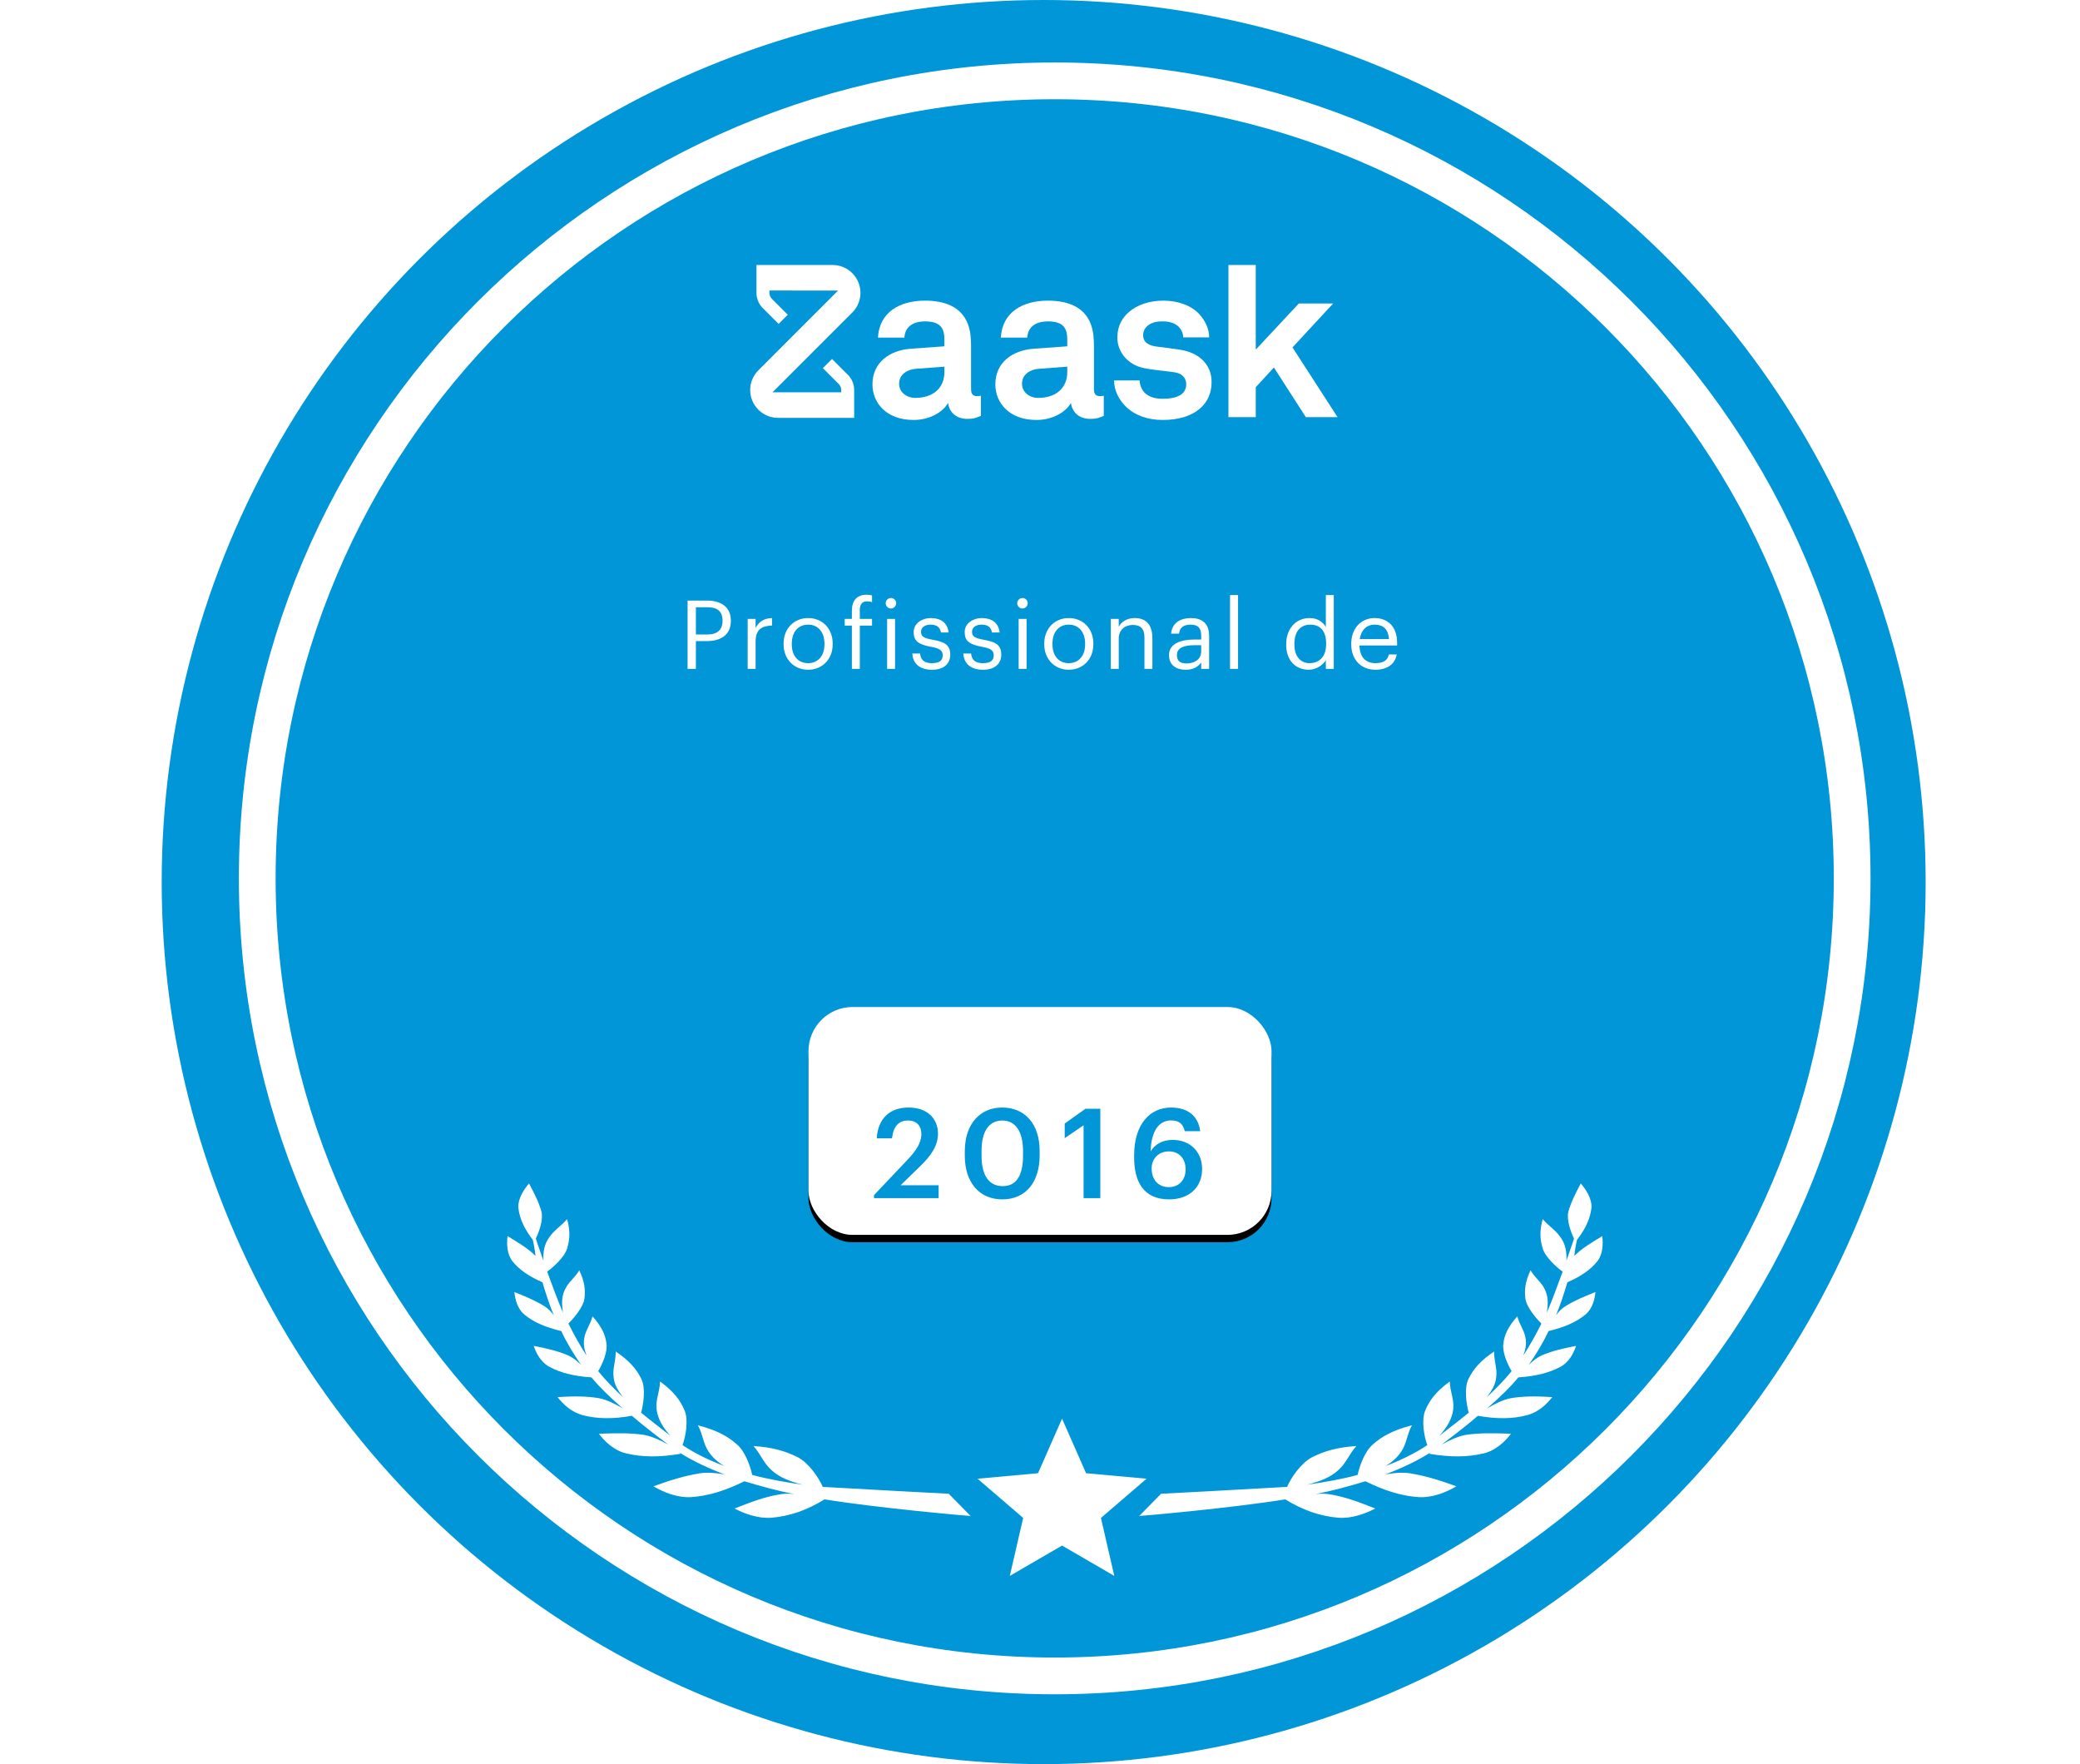
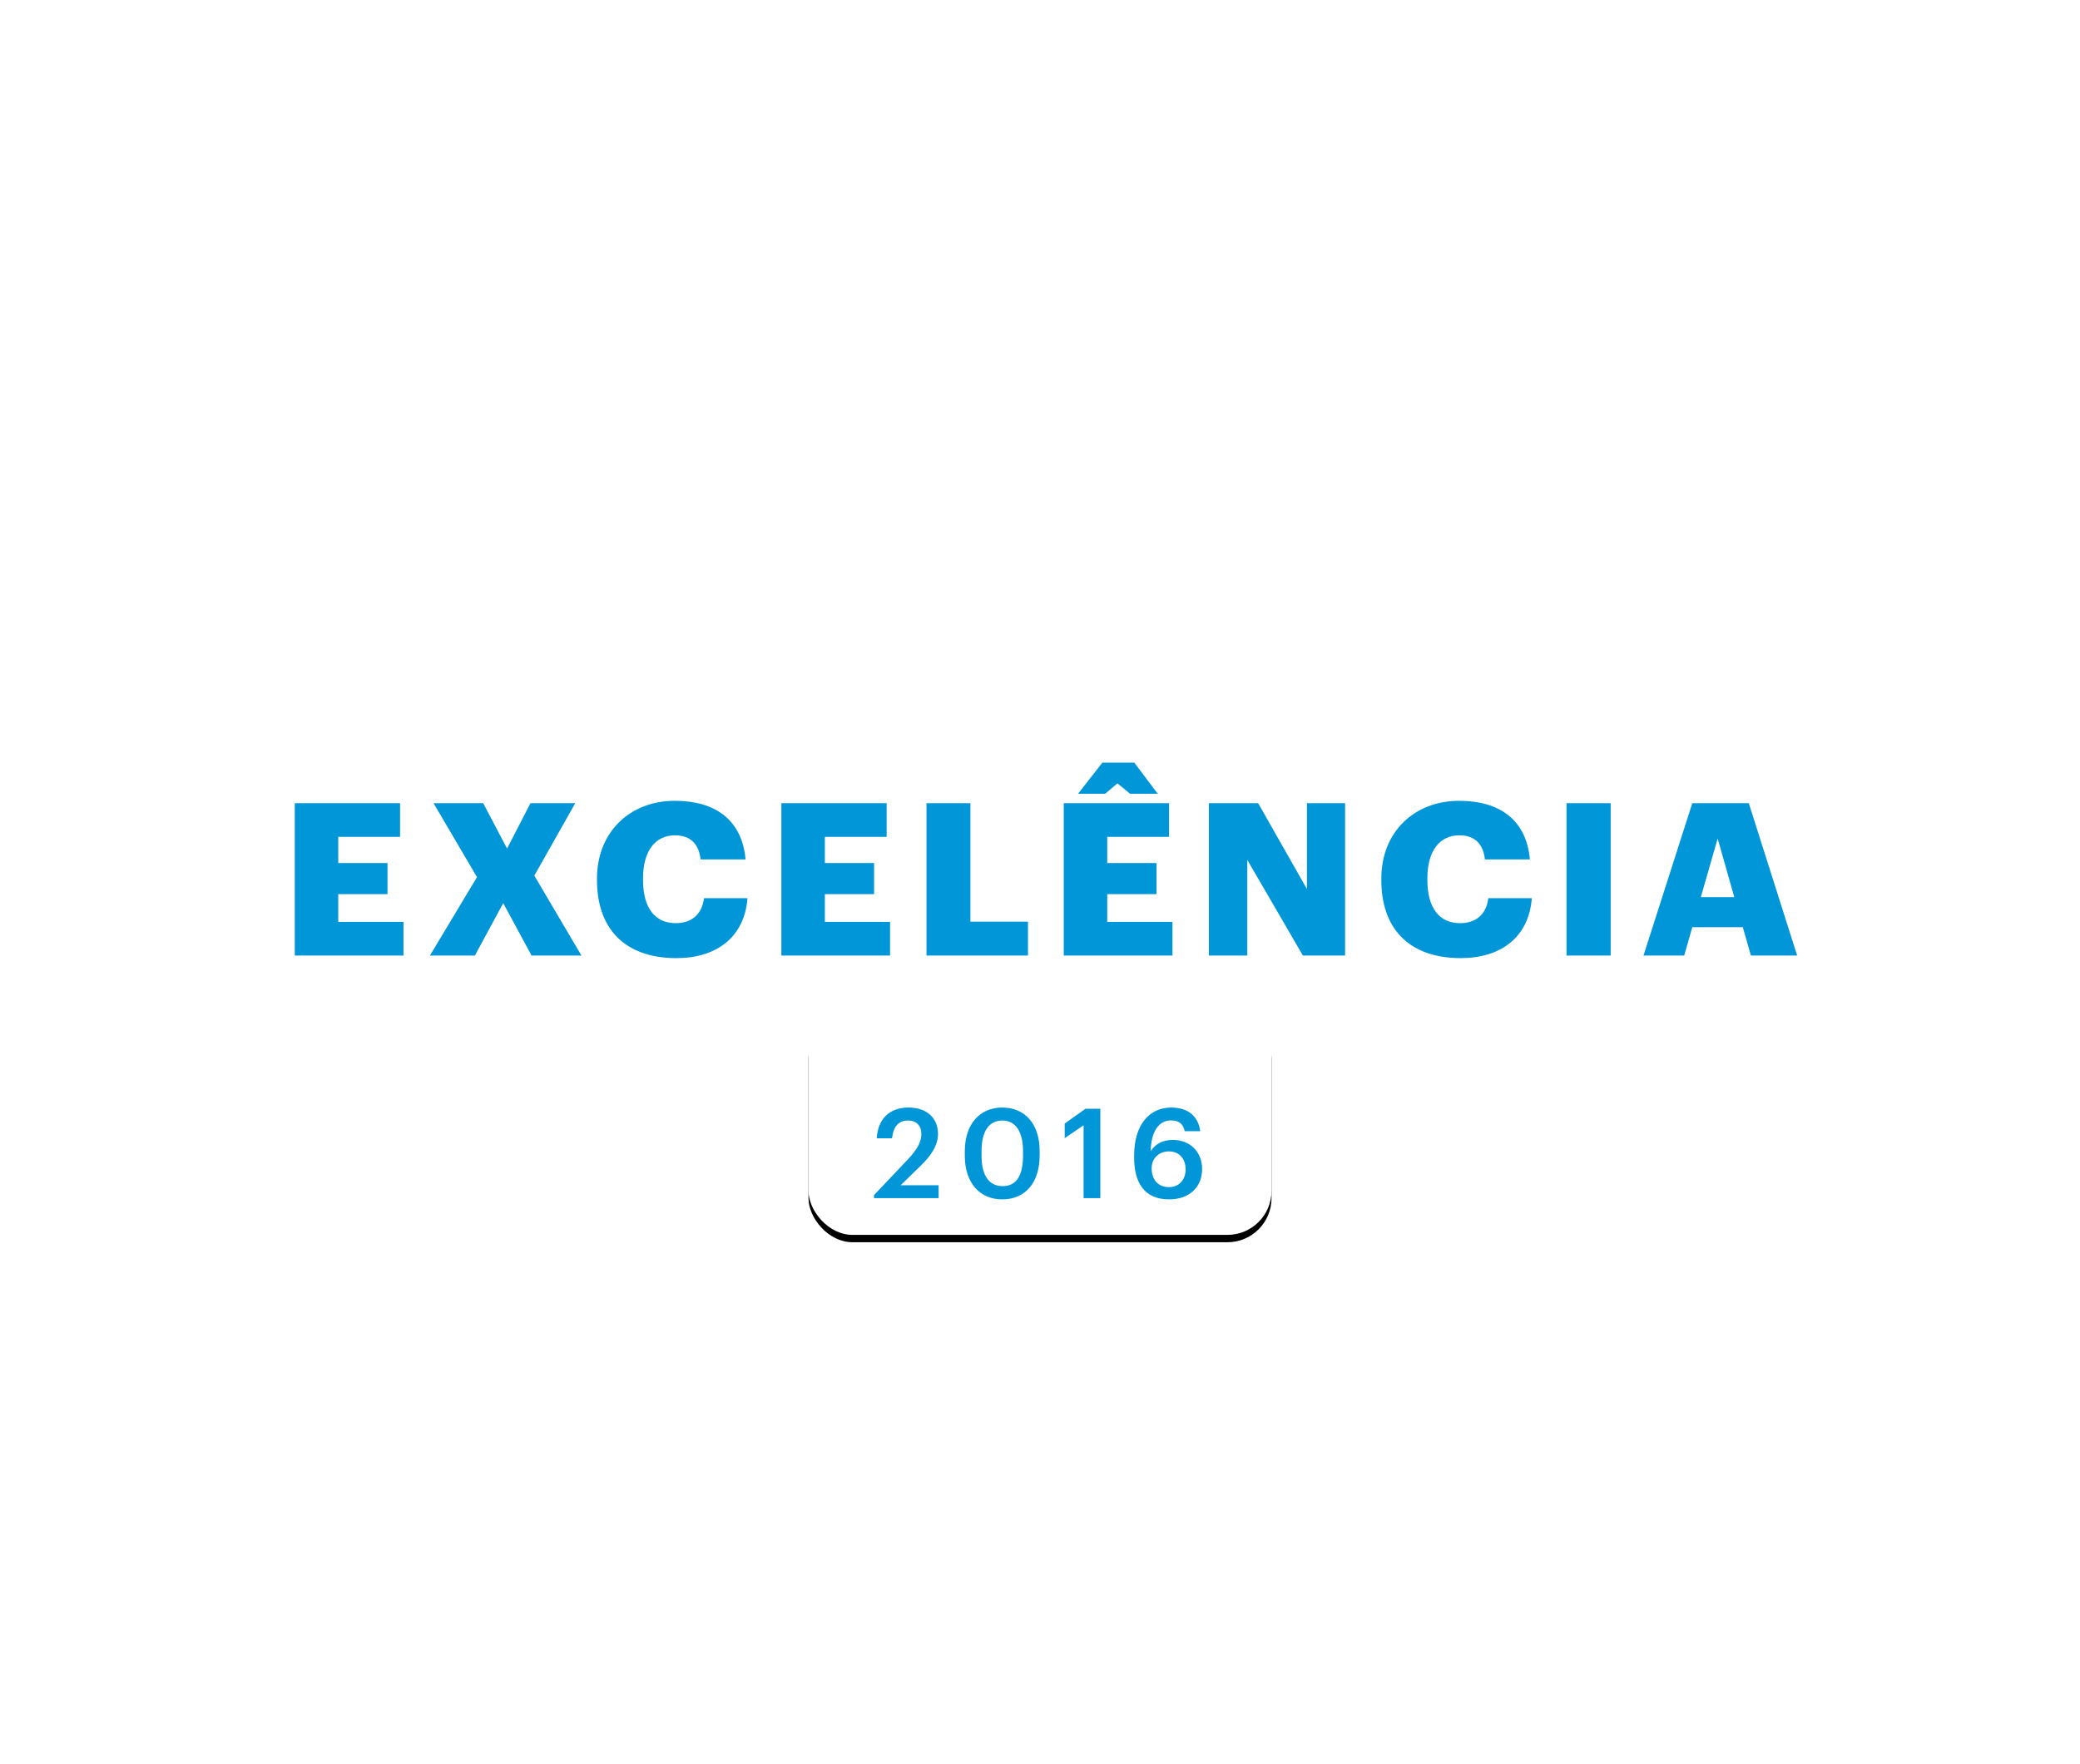
<svg xmlns="http://www.w3.org/2000/svg" xmlns:xlink="http://www.w3.org/1999/xlink" width="283px" height="240px" viewBox="0 0 283 240" version="1.1">
  <title>toppro-pt-16</title>
  <desc>Created with Sketch.</desc>
  <defs>
-     <path d="M259,100 L282.936,100 C282.936,100 275.078,115.752 275.078,119.399 C275.078,123.046 282.936,138.798 282.936,138.798 L259.112,138.798 L259,100" id="path-1" />
    <mask id="mask-2" maskContentUnits="userSpaceOnUse" maskUnits="objectBoundingBox" x="0" y="0" width="23.936" height="38.798" fill="white">
      <use xlink:href="#path-1" />
    </mask>
-     <path d="M23.936,100 L0,100 C0,100 7.858,115.752 7.858,119.399 C7.858,123.046 0,138.798 0,138.798 L23.824,138.798 L23.936,100 Z" id="path-3" />
    <mask id="mask-4" maskContentUnits="userSpaceOnUse" maskUnits="objectBoundingBox" x="0" y="0" width="23.936" height="38.798" fill="white">
      <use xlink:href="#path-3" />
    </mask>
    <rect id="path-5" x="110" y="137" width="63" height="31" rx="6" />
    <filter x="-50%" y="-50%" width="200%" height="200%" filterUnits="objectBoundingBox" id="filter-6">
      <feOffset dx="0" dy="1" in="SourceAlpha" result="shadowOffsetOuter1" />
      <feColorMatrix values="0 0 0 0 0.045   0 0 0 0 0.366   0 0 0 0 0.512  0 0 0 0.479 0" type="matrix" in="shadowOffsetOuter1" />
    </filter>
    <rect id="path-7" x="17" y="93" width="249" height="54" rx="1" />
    <mask id="mask-8" maskContentUnits="userSpaceOnUse" maskUnits="objectBoundingBox" x="0" y="0" width="249" height="54" fill="white">
      <use xlink:href="#path-7" />
    </mask>
  </defs>
  <g id="widgets" stroke="none" stroke-width="1" fill="none" fill-rule="evenodd">
    <g id="toppro-pt-16">
-       <circle id="Oval-2" fill="#0096D7" cx="142" cy="120" r="120" />
      <path d="M143.5,228 C203.423,228 252,179.423 252,119.5 C252,59.577 203.423,11 143.5,11 C83.577,11 35,59.577 35,119.5 C35,179.423 83.577,228 143.5,228 Z" id="Mask" stroke="#FFFFFF" stroke-width="5" fill-opacity="0" fill="#0096D7" />
      <g id="logo" transform="translate(102, 36)" fill="#FFFFFF">
        <path d="M11.203,12.835 L9.956,14.082 L12.149,16.274 C12.345,16.489 12.452,16.768 12.452,17.06 L12.452,17.369 L3.107,17.369 L14.067,6.411 C14.715,5.709 15.072,4.796 15.072,3.841 C15.072,1.751 13.371,0.051 11.281,0.051 L0.923,0.051 L0.923,3.841 C0.923,4.581 1.199,5.287 1.707,5.837 L3.936,8.066 L5.184,6.819 L2.991,4.627 C2.795,4.411 2.687,4.132 2.687,3.841 L2.687,3.525 L12.027,3.527 L1.118,14.443 L1.073,14.49 C0.425,15.191 0.068,16.104 0.068,17.06 C0.068,19.149 1.768,20.849 3.859,20.849 L14.217,20.849 L14.217,17.06 C14.217,16.32 13.94,15.613 13.433,15.064 L11.203,12.835 L11.203,12.835 Z" id="Fill-2" />
-         <path d="M26.492,13.88 L22.565,14.178 C21.435,14.267 20.334,14.951 20.334,16.2 C20.334,17.389 21.376,18.132 22.536,18.132 C24.856,18.132 26.492,16.883 26.492,14.594 L26.492,13.88 L26.492,13.88 Z M29.616,20.987 C28.01,20.987 27.117,19.976 26.998,18.816 C26.284,20.065 24.499,21.135 22.298,21.135 C18.609,21.135 16.705,18.816 16.705,16.289 C16.705,13.345 18.996,11.65 21.941,11.442 L26.492,11.115 L26.492,10.164 C26.492,8.707 25.987,7.725 23.874,7.725 C22.149,7.725 21.138,8.498 21.048,9.926 L17.449,9.926 C17.657,6.447 20.424,4.901 23.874,4.901 C26.522,4.901 28.783,5.733 29.675,8.052 C30.062,9.034 30.122,10.134 30.122,11.175 L30.122,16.913 C30.122,17.627 30.36,17.894 30.984,17.894 C31.222,17.894 31.46,17.835 31.46,17.835 L31.46,20.57 C30.836,20.838 30.508,20.987 29.616,20.987 L29.616,20.987 L29.616,20.987 Z" id="Fill-4" />
        <path d="M43.211,13.88 L39.285,14.178 C38.154,14.267 37.053,14.951 37.053,16.2 C37.053,17.389 38.095,18.132 39.255,18.132 C41.575,18.132 43.211,16.883 43.211,14.594 L43.211,13.88 L43.211,13.88 Z M46.335,20.987 C44.729,20.987 43.836,19.976 43.717,18.816 C43.003,20.065 41.218,21.135 39.017,21.135 C35.328,21.135 33.424,18.816 33.424,16.289 C33.424,13.345 35.715,11.65 38.66,11.442 L43.211,11.115 L43.211,10.164 C43.211,8.707 42.706,7.725 40.594,7.725 C38.868,7.725 37.857,8.498 37.767,9.926 L34.168,9.926 C34.376,6.447 37.143,4.901 40.594,4.901 C43.241,4.901 45.502,5.733 46.395,8.052 C46.781,9.034 46.841,10.134 46.841,11.175 L46.841,16.913 C46.841,17.627 47.079,17.894 47.703,17.894 C47.942,17.894 48.179,17.835 48.179,17.835 L48.179,20.57 C47.555,20.838 47.228,20.987 46.335,20.987 L46.335,20.987 L46.335,20.987 Z" id="Fill-6" />
        <path d="M61.508,19.351 C60.259,20.6 58.325,21.135 56.213,21.135 C54.25,21.135 52.494,20.57 51.215,19.351 C50.323,18.489 49.579,17.211 49.579,15.754 L53.06,15.754 C53.06,16.437 53.417,17.181 53.893,17.567 C54.488,18.043 55.172,18.251 56.243,18.251 C57.492,18.251 59.396,17.984 59.396,16.289 C59.396,15.397 58.801,14.802 57.849,14.653 C56.481,14.445 54.934,14.356 53.565,14.059 C51.453,13.613 50.025,11.888 50.025,9.926 C50.025,8.35 50.68,7.25 51.602,6.447 C52.732,5.466 54.369,4.901 56.302,4.901 C58.147,4.901 60.021,5.495 61.151,6.714 C61.984,7.606 62.52,8.766 62.52,9.896 L58.98,9.896 C58.98,9.301 58.712,8.826 58.355,8.439 C57.909,7.993 57.106,7.725 56.332,7.725 C55.797,7.725 55.291,7.725 54.726,7.963 C54.071,8.231 53.536,8.796 53.536,9.599 C53.536,10.699 54.488,11.026 55.321,11.145 C56.719,11.323 57.106,11.353 58.623,11.591 C61.062,11.977 62.847,13.524 62.847,15.962 C62.847,17.448 62.312,18.548 61.508,19.351" id="Fill-8" />
        <polygon id="Fill-10" points="79.388 5.287 74.717 5.287 68.857 11.561 68.857 0.051 65.138 0.051 65.138 20.749 68.857 20.749 68.857 16.675 71.326 13.999 75.669 20.749 79.983 20.749 73.854 11.264" />
      </g>
      <g id="Group-3" transform="translate(69, 161)" fill="#FFFFFF">
        <path d="M11.47,26.386 C9.152,26.23 7.308,25.793 5.708,24.928 C4.564,24.301 3.93,23.044 3.616,22.099 C5.525,22.471 7.001,22.832 8.281,23.387 C8.886,23.668 9.508,24.119 10.071,24.693 C9.141,23.352 8.193,21.841 7.364,20.087 C5.224,19.567 3.57,18.88 2.308,17.805 C1.36,16.985 1.088,15.747 0.987,14.779 C2.712,15.459 3.993,16.013 5.148,16.754 C5.611,17.05 6.014,17.468 6.351,17.95 C5.777,16.572 5.25,14.958 4.806,13.451 C2.998,12.665 1.606,11.719 0.693,10.55 C-0.059,9.536 -0.059,8.154 0.055,7.164 C1.667,8.143 2.894,8.876 3.859,9.867 C3.765,8.956 3.611,8.166 3.487,7.661 C2.326,6.173 1.674,4.745 1.521,3.265 C1.468,2.061 2.275,0.824 2.981,0 C3.786,1.526 4.331,2.62 4.675,3.85 C4.929,4.917 4.377,6.53 3.902,7.502 C4.121,8.227 4.518,9.279 4.932,10.501 C4.879,9.298 5.058,8.242 5.752,7.305 C6.44,6.31 7.259,5.877 8.16,4.86 C8.616,6.481 8.526,7.7 8.146,8.892 C7.826,9.962 6.384,11.325 5.447,12.001 C6.146,13.884 6.856,15.881 7.608,17.586 C7.419,16.454 7.384,15.422 7.859,14.45 C8.328,13.421 9.14,12.931 9.817,11.823 C10.551,13.357 10.675,14.552 10.509,15.722 C10.336,16.834 9.12,18.288 8.337,19.062 C9.154,20.703 9.948,22.115 10.801,23.406 C10.505,22.631 10.351,21.842 10.488,21.079 C10.661,19.966 11.307,19.264 11.616,18.079 C12.837,19.446 13.387,20.597 13.511,21.793 C13.7,22.924 12.941,24.617 12.389,25.54 C13.378,26.758 14.504,27.905 15.778,29.093 C15.115,28.243 14.594,27.377 14.499,26.466 C14.298,25.221 14.779,24.306 14.774,22.867 C16.629,24.109 17.612,25.271 18.252,26.584 C18.886,27.841 18.541,30.066 18.226,31.193 C19.405,32.161 20.733,33.171 22.22,34.337 C21.166,33.183 20.467,31.99 20.331,30.681 C20.195,29.371 20.747,28.448 20.807,26.945 C22.674,28.301 23.592,29.527 24.173,30.962 C24.664,32.234 24.313,34.402 23.862,35.601 C25.563,36.744 27.531,37.686 29.552,38.449 C28.633,37.914 27.916,37.242 27.407,36.49 C26.637,35.305 26.673,34.265 25.956,32.902 C28.47,33.555 29.993,34.372 31.261,35.503 C32.363,36.422 33.074,38.419 33.346,39.657 C35.64,40.276 37.982,40.66 40.246,40.994 C38.474,40.549 37.051,40.01 35.937,38.977 C34.823,37.945 34.574,36.935 33.514,35.724 C36.193,35.899 37.978,36.457 39.572,37.266 C41.095,38.082 42.458,40.125 42.938,41.283 C49.234,41.648 60.012,42.226 60.083,42.218 L63.058,45.241 C62.625,45.229 50.721,44.195 43.186,42.983 C40.82,44.445 38.46,45.272 35.963,45.481 C34.108,45.621 32.235,44.9 30.942,44.231 C33.291,43.29 35.093,42.637 37.003,42.318 C37.637,42.193 38.354,42.174 39.084,42.269 C36.807,41.821 34.513,41.202 32.284,40.518 C29.752,41.767 27.386,42.538 24.955,42.682 C23.094,42.765 21.215,41.987 19.911,41.204 C22.336,40.312 24.222,39.766 26.202,39.44 C27.192,39.277 28.425,39.375 29.599,39.596 C27.352,38.741 25.236,37.758 23.387,36.573 C23.464,36.622 23.547,36.729 23.624,36.778 C20.796,37.252 18.424,37.275 16.136,36.713 C14.512,36.31 13.232,35.065 12.48,34.051 C14.916,33.964 16.784,33.938 18.61,34.204 C19.635,34.382 20.845,34.944 21.911,35.521 C20.039,34.109 18.397,32.844 16.975,31.614 C14.431,32.058 12.273,32.058 10.275,31.523 C8.722,31.112 7.602,30.023 6.856,29.066 C9.144,28.937 10.798,28.933 12.482,29.214 C13.508,29.393 14.723,30.012 15.718,30.597 C14.136,29.211 12.702,27.867 11.47,26.386" id="cereal-right-copy" />
-         <path d="M97.47,26.386 C95.152,26.23 93.308,25.793 91.708,24.928 C90.564,24.301 89.93,23.044 89.616,22.099 C91.525,22.471 93.001,22.832 94.281,23.387 C94.886,23.668 95.508,24.119 96.071,24.693 C95.141,23.352 94.193,21.841 93.364,20.087 C91.224,19.567 89.57,18.88 88.308,17.805 C87.36,16.985 87.088,15.747 86.987,14.779 C88.712,15.459 89.993,16.013 91.148,16.754 C91.611,17.05 92.014,17.468 92.351,17.95 C91.777,16.572 91.25,14.958 90.806,13.451 C88.998,12.665 87.606,11.719 86.693,10.55 C85.941,9.536 85.941,8.154 86.055,7.164 C87.667,8.143 88.894,8.876 89.859,9.867 C89.765,8.956 89.611,8.166 89.487,7.661 C88.326,6.173 87.674,4.745 87.521,3.265 C87.468,2.061 88.275,0.824 88.981,0 C89.786,1.526 90.331,2.62 90.675,3.85 C90.929,4.917 90.377,6.53 89.902,7.502 C90.121,8.227 90.518,9.279 90.932,10.501 C90.879,9.298 91.058,8.242 91.752,7.305 C92.44,6.31 93.259,5.877 94.16,4.86 C94.616,6.481 94.526,7.7 94.146,8.892 C93.826,9.962 92.384,11.325 91.447,12.001 C92.146,13.884 92.856,15.881 93.608,17.586 C93.419,16.454 93.384,15.422 93.859,14.45 C94.328,13.421 95.14,12.931 95.817,11.823 C96.551,13.357 96.675,14.552 96.509,15.722 C96.336,16.834 95.12,18.288 94.337,19.062 C95.154,20.703 95.948,22.115 96.801,23.406 C96.505,22.631 96.351,21.842 96.488,21.079 C96.661,19.966 97.307,19.264 97.616,18.079 C98.837,19.446 99.387,20.597 99.511,21.793 C99.7,22.924 98.941,24.617 98.389,25.54 C99.378,26.758 100.504,27.905 101.778,29.093 C101.115,28.243 100.594,27.377 100.499,26.466 C100.298,25.221 100.779,24.306 100.774,22.867 C102.629,24.109 103.612,25.271 104.252,26.584 C104.886,27.841 104.541,30.066 104.226,31.193 C105.405,32.161 106.733,33.171 108.22,34.337 C107.166,33.183 106.467,31.99 106.331,30.681 C106.195,29.371 106.747,28.448 106.807,26.945 C108.674,28.301 109.592,29.527 110.173,30.962 C110.664,32.234 110.313,34.402 109.862,35.601 C111.563,36.744 113.531,37.686 115.552,38.449 C114.633,37.914 113.916,37.242 113.407,36.49 C112.637,35.305 112.673,34.265 111.956,32.902 C114.47,33.555 115.993,34.372 117.261,35.503 C118.363,36.422 119.074,38.419 119.346,39.657 C121.64,40.276 123.982,40.66 126.246,40.994 C124.474,40.549 123.051,40.01 121.937,38.977 C120.823,37.945 120.574,36.935 119.514,35.724 C122.193,35.899 123.978,36.457 125.572,37.266 C127.095,38.082 128.458,40.125 128.938,41.283 C135.234,41.648 146.012,42.226 146.083,42.218 L149.058,45.241 C148.625,45.229 136.721,44.195 129.186,42.983 C126.82,44.445 124.46,45.272 121.963,45.481 C120.108,45.621 118.235,44.9 116.942,44.231 C119.291,43.29 121.093,42.637 123.003,42.318 C123.637,42.193 124.354,42.174 125.084,42.269 C122.807,41.821 120.513,41.202 118.284,40.518 C115.752,41.767 113.386,42.538 110.955,42.682 C109.094,42.765 107.215,41.987 105.911,41.204 C108.336,40.312 110.222,39.766 112.202,39.44 C113.192,39.277 114.425,39.375 115.599,39.596 C113.352,38.741 111.236,37.758 109.387,36.573 C109.464,36.622 109.547,36.729 109.624,36.778 C106.796,37.252 104.424,37.275 102.136,36.713 C100.512,36.31 99.232,35.065 98.48,34.051 C100.916,33.964 102.784,33.938 104.61,34.204 C105.635,34.382 106.845,34.944 107.911,35.521 C106.039,34.109 104.397,32.844 102.975,31.614 C100.431,32.058 98.273,32.058 96.275,31.523 C94.722,31.112 93.602,30.023 92.856,29.066 C95.144,28.937 96.798,28.933 98.482,29.214 C99.508,29.393 100.723,30.012 101.718,30.597 C100.136,29.211 98.702,27.867 97.47,26.386" id="cereal-right-copy-2" transform="translate(117.529, 22.749) scale(-1, 1) translate(-117.529, -22.749) " />
      </g>
      <polygon id="Shape" fill="#FFFFFF" points="144.5 210.268 137.392 214.394 139.21 206.508 133 201.172 141.23 200.425 144.5 193 147.769 200.425 156 201.172 149.79 206.508 151.608 214.394" />
      <path d="M93.551,91 L94.682,91 L94.682,87.217 L96.19,87.217 C97.958,87.217 99.44,86.45 99.44,84.474 L99.44,84.422 C99.44,82.485 97.971,81.705 96.19,81.705 L93.551,81.705 L93.551,91 Z M94.682,86.32 L94.682,82.615 L96.268,82.615 C97.529,82.615 98.309,83.109 98.309,84.422 L98.309,84.474 C98.309,85.67 97.594,86.32 96.268,86.32 L94.682,86.32 Z M101.726,91 L102.805,91 L102.805,87.269 C102.805,85.592 103.676,85.163 105.041,85.098 L105.041,84.084 C103.819,84.123 103.234,84.656 102.805,85.423 L102.805,84.201 L101.726,84.201 L101.726,91 Z M109.953,90.22 C108.575,90.22 107.73,89.206 107.73,87.659 L107.73,87.555 C107.73,85.995 108.588,84.981 109.953,84.981 C111.305,84.981 112.176,85.995 112.176,87.568 L112.176,87.659 C112.176,89.193 111.318,90.22 109.953,90.22 L109.953,90.22 Z M109.94,91.117 C111.877,91.117 113.294,89.7 113.294,87.646 L113.294,87.542 C113.294,85.501 111.877,84.084 109.953,84.084 C108.029,84.084 106.612,85.514 106.612,87.555 L106.612,87.659 C106.612,89.648 108.003,91.117 109.94,91.117 L109.94,91.117 Z M115.905,91 L116.984,91 L116.984,85.111 L118.648,85.111 L118.648,84.201 L116.984,84.201 L116.984,82.979 C116.984,82.29 117.257,81.809 117.946,81.809 C118.245,81.809 118.453,81.848 118.648,81.926 L118.648,81.016 C118.44,80.938 118.258,80.912 117.907,80.912 C116.568,80.912 115.905,81.718 115.905,83.096 L115.905,84.201 L114.93,84.201 L114.93,85.111 L115.905,85.111 L115.905,91 Z M120.7,91 L121.779,91 L121.779,84.201 L120.7,84.201 L120.7,91 Z M121.22,82.784 C121.61,82.784 121.935,82.459 121.935,82.069 C121.935,81.679 121.61,81.354 121.22,81.354 C120.83,81.354 120.505,81.679 120.505,82.069 C120.505,82.459 120.83,82.784 121.22,82.784 L121.22,82.784 Z M126.795,91.117 C128.446,91.117 129.291,90.285 129.291,89.05 C129.291,87.607 128.303,87.295 126.899,87.035 C125.651,86.814 125.313,86.567 125.313,85.956 C125.313,85.371 125.82,84.981 126.6,84.981 C127.458,84.981 127.874,85.306 128.03,86.047 L129.07,86.047 C128.888,84.578 127.835,84.084 126.613,84.084 C125.547,84.084 124.312,84.734 124.312,85.995 C124.312,87.178 124.91,87.672 126.678,87.997 C127.731,88.192 128.264,88.426 128.264,89.141 C128.264,89.869 127.809,90.22 126.782,90.22 C125.69,90.22 125.261,89.713 125.183,88.907 L124.13,88.907 C124.195,90.298 125.17,91.117 126.795,91.117 L126.795,91.117 Z M133.735,91.117 C135.386,91.117 136.231,90.285 136.231,89.05 C136.231,87.607 135.243,87.295 133.839,87.035 C132.591,86.814 132.253,86.567 132.253,85.956 C132.253,85.371 132.76,84.981 133.54,84.981 C134.398,84.981 134.814,85.306 134.97,86.047 L136.01,86.047 C135.828,84.578 134.775,84.084 133.553,84.084 C132.487,84.084 131.252,84.734 131.252,85.995 C131.252,87.178 131.85,87.672 133.618,87.997 C134.671,88.192 135.204,88.426 135.204,89.141 C135.204,89.869 134.749,90.22 133.722,90.22 C132.63,90.22 132.201,89.713 132.123,88.907 L131.07,88.907 C131.135,90.298 132.11,91.117 133.735,91.117 L133.735,91.117 Z M138.595,91 L139.674,91 L139.674,84.201 L138.595,84.201 L138.595,91 Z M139.115,82.784 C139.505,82.784 139.83,82.459 139.83,82.069 C139.83,81.679 139.505,81.354 139.115,81.354 C138.725,81.354 138.4,81.679 138.4,82.069 C138.4,82.459 138.725,82.784 139.115,82.784 L139.115,82.784 Z M145.418,90.22 C144.04,90.22 143.195,89.206 143.195,87.659 L143.195,87.555 C143.195,85.995 144.053,84.981 145.418,84.981 C146.77,84.981 147.641,85.995 147.641,87.568 L147.641,87.659 C147.641,89.193 146.783,90.22 145.418,90.22 L145.418,90.22 Z M145.405,91.117 C147.342,91.117 148.759,89.7 148.759,87.646 L148.759,87.542 C148.759,85.501 147.342,84.084 145.418,84.084 C143.494,84.084 142.077,85.514 142.077,87.555 L142.077,87.659 C142.077,89.648 143.468,91.117 145.405,91.117 L145.405,91.117 Z M151.136,91 L152.215,91 L152.215,86.879 C152.215,85.657 153.112,85.02 154.113,85.02 C155.205,85.02 155.712,85.553 155.712,86.749 L155.712,91 L156.791,91 L156.791,86.827 C156.791,84.851 155.803,84.084 154.399,84.084 C153.281,84.084 152.527,84.643 152.215,85.28 L152.215,84.201 L151.136,84.201 L151.136,91 Z M161.313,91.117 C162.314,91.117 162.925,90.779 163.432,90.142 L163.432,91 L164.511,91 L164.511,86.515 C164.511,84.617 163.328,84.084 162.028,84.084 C160.715,84.084 159.48,84.656 159.337,86.203 L160.416,86.203 C160.52,85.371 161.04,84.981 161.976,84.981 C163.016,84.981 163.432,85.436 163.432,86.515 L163.432,87.009 L162.457,87.009 C160.715,87.009 159.051,87.542 159.051,89.115 C159.051,90.506 160.052,91.117 161.313,91.117 L161.313,91.117 Z M161.417,90.259 C160.468,90.259 160.13,89.817 160.13,89.115 C160.13,88.114 161.131,87.776 162.496,87.776 L163.432,87.776 L163.432,88.621 C163.432,89.674 162.561,90.259 161.417,90.259 L161.417,90.259 Z M167.356,91 L168.448,91 L168.448,80.951 L167.356,80.951 L167.356,91 Z M178.064,91.117 C179.052,91.117 180.001,90.493 180.391,89.83 L180.391,91 L181.47,91 L181.47,80.951 L180.391,80.951 L180.391,85.293 C180.001,84.63 179.299,84.084 178.168,84.084 C176.296,84.084 174.996,85.553 174.996,87.633 L174.996,87.737 C174.996,89.856 176.283,91.117 178.064,91.117 L178.064,91.117 Z M178.181,90.22 C177.037,90.22 176.114,89.401 176.114,87.685 L176.114,87.581 C176.114,85.93 176.92,84.981 178.272,84.981 C179.598,84.981 180.43,85.8 180.43,87.542 L180.43,87.646 C180.43,89.388 179.442,90.22 178.181,90.22 L178.181,90.22 Z M187.136,91.117 C188.67,91.117 189.801,90.402 190.035,89.037 L188.956,89.037 C188.813,89.83 188.202,90.22 187.149,90.22 C185.758,90.22 185.017,89.362 184.965,87.815 L190.087,87.815 L190.087,87.464 C190.087,85.033 188.605,84.084 187.032,84.084 C185.16,84.084 183.847,85.514 183.847,87.568 L183.847,87.672 C183.847,89.765 185.212,91.117 187.136,91.117 L187.136,91.117 Z M185.004,86.944 C185.186,85.735 185.927,84.981 187.032,84.981 C188.15,84.981 188.878,85.54 188.982,86.944 L185.004,86.944 Z" id="Profissional-de" fill="#FFFFFF" />
      <use id="Path-2" stroke="#0096D7" mask="url(#mask-2)" stroke-width="8" fill="#FFFFFF" xlink:href="#path-1" />
      <use id="Path-2" stroke="#0096D7" mask="url(#mask-4)" stroke-width="8" fill="#FFFFFF" xlink:href="#path-3" />
      <g id="Rectangle-2">
        <use fill="black" fill-opacity="1" filter="url(#filter-6)" xlink:href="#path-5" />
        <use fill="#FFFFFF" fill-rule="evenodd" xlink:href="#path-5" />
      </g>
      <use id="Rectangle" stroke="#0096D7" mask="url(#mask-8)" stroke-width="8" fill="#FFFFFF" xlink:href="#path-7" />
      <path d="M40.106,130 L54.896,130 L54.896,125.418 L46.022,125.418 L46.022,121.648 L52.721,121.648 L52.721,117.414 L46.022,117.414 L46.022,113.847 L54.432,113.847 L54.432,109.265 L40.106,109.265 L40.106,130 Z M58.491,130 L64.61,130 L68.467,122.866 L72.324,130 L79.11,130 L72.701,119.125 L78.269,109.265 L72.179,109.265 L68.989,115.442 L65.741,109.265 L58.984,109.265 L64.9,119.328 L58.491,130 Z M92.043,130.348 C97.408,130.348 101.294,127.564 101.7,122.199 L95.784,122.199 C95.494,124.49 94.015,125.592 91.927,125.592 C89.085,125.592 87.49,123.475 87.49,119.734 L87.49,119.502 C87.49,115.732 89.172,113.644 91.84,113.644 C93.928,113.644 95.088,114.804 95.32,116.921 L101.439,116.921 C100.946,111.44 97.205,108.946 91.811,108.946 C85.75,108.946 81.226,113.151 81.226,119.531 L81.226,119.763 C81.226,126.114 84.793,130.348 92.043,130.348 L92.043,130.348 Z M106.31,130 L121.1,130 L121.1,125.418 L112.226,125.418 L112.226,121.648 L118.925,121.648 L118.925,117.414 L112.226,117.414 L112.226,113.847 L120.636,113.847 L120.636,109.265 L106.31,109.265 L106.31,130 Z M126.058,130 L139.862,130 L139.862,125.389 L132.032,125.389 L132.032,109.265 L126.058,109.265 L126.058,130 Z M146.676,107.989 L150.359,107.989 L152.041,106.568 L153.752,107.989 L157.522,107.989 L154.332,103.755 L149.982,103.755 L146.676,107.989 Z M144.733,130 L159.523,130 L159.523,125.418 L150.649,125.418 L150.649,121.648 L157.348,121.648 L157.348,117.414 L150.649,117.414 L150.649,113.847 L159.059,113.847 L159.059,109.265 L144.733,109.265 L144.733,130 Z M164.481,130 L169.701,130 L169.701,116.979 L177.27,130 L183.012,130 L183.012,109.265 L177.821,109.265 L177.821,120.952 L171.18,109.265 L164.481,109.265 L164.481,130 Z M198.758,130.348 C204.123,130.348 208.009,127.564 208.415,122.199 L202.499,122.199 C202.209,124.49 200.73,125.592 198.642,125.592 C195.8,125.592 194.205,123.475 194.205,119.734 L194.205,119.502 C194.205,115.732 195.887,113.644 198.555,113.644 C200.643,113.644 201.803,114.804 202.035,116.921 L208.154,116.921 C207.661,111.44 203.92,108.946 198.526,108.946 C192.465,108.946 187.941,113.151 187.941,119.531 L187.941,119.763 C187.941,126.114 191.508,130.348 198.758,130.348 L198.758,130.348 Z M213.141,130 L219.144,130 L219.144,109.265 L213.141,109.265 L213.141,130 Z M223.609,130 L229.148,130 L230.25,126.143 L237.123,126.143 L238.225,130 L244.518,130 L237.935,109.265 L230.25,109.265 L223.609,130 Z M233.701,114.079 L235.963,122.054 L231.41,122.054 L233.701,114.079 Z" id="EXCELÊNCIA" fill="#0096D7" />
      <path d="M118.916,163 L127.705,163 L127.705,161.249 L122.537,161.249 L125.24,158.614 C126.685,157.22 127.62,155.843 127.62,154.262 C127.62,152.12 126.124,150.675 123.608,150.675 C121.041,150.675 119.443,152.205 119.29,154.857 L121.364,154.857 C121.568,153.14 122.333,152.443 123.54,152.443 C124.713,152.443 125.359,153.157 125.359,154.296 C125.359,155.452 124.662,156.523 123.506,157.747 L118.916,162.592 L118.916,163 Z M136.42,161.368 C134.601,161.368 133.547,159.974 133.547,157.22 L133.547,156.608 C133.547,153.905 134.55,152.443 136.386,152.443 C138.205,152.443 139.191,154.007 139.191,156.591 L139.191,157.186 C139.191,159.94 138.29,161.368 136.42,161.368 L136.42,161.368 Z M136.369,163.17 C139.548,163.17 141.452,160.841 141.452,157.186 L141.452,156.574 C141.452,152.919 139.446,150.675 136.369,150.675 C133.309,150.675 131.269,152.936 131.269,156.625 L131.269,157.237 C131.269,160.892 133.275,163.17 136.369,163.17 L136.369,163.17 Z M147.43,163 L149.708,163 L149.708,150.845 L147.685,150.845 L144.863,152.851 L144.863,154.84 L147.43,153.089 L147.43,163 Z M159.069,163.17 C161.823,163.17 163.557,161.504 163.557,159.039 C163.557,156.676 161.891,155.078 159.562,155.078 C158.117,155.078 157.114,155.707 156.553,156.642 C156.621,153.871 157.692,152.426 159.324,152.426 C160.497,152.426 160.973,152.97 161.194,153.888 L163.302,153.888 C163.013,151.763 161.551,150.675 159.341,150.675 C156.434,150.675 154.309,152.97 154.309,157.186 L154.309,157.475 C154.309,160.688 155.533,163.17 159.069,163.17 L159.069,163.17 Z M159.035,161.504 C157.658,161.504 156.689,160.569 156.689,158.954 C156.689,157.611 157.658,156.642 159.035,156.642 C160.429,156.642 161.313,157.628 161.313,159.09 C161.313,160.535 160.395,161.504 159.035,161.504 L159.035,161.504 Z" id="2016" fill="#0096D7" />
    </g>
  </g>
</svg>